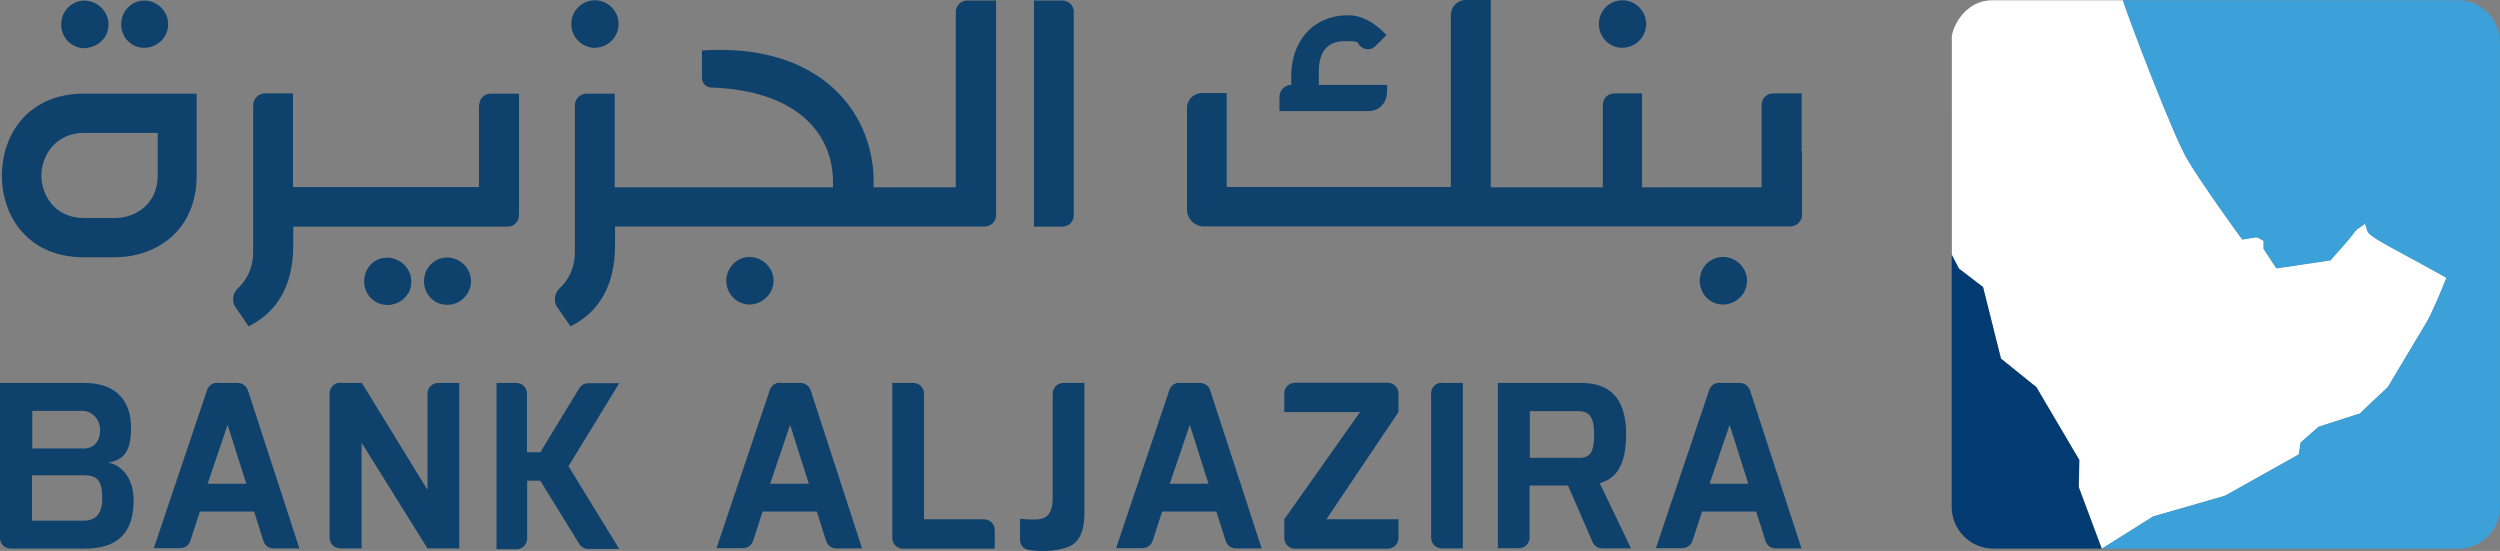
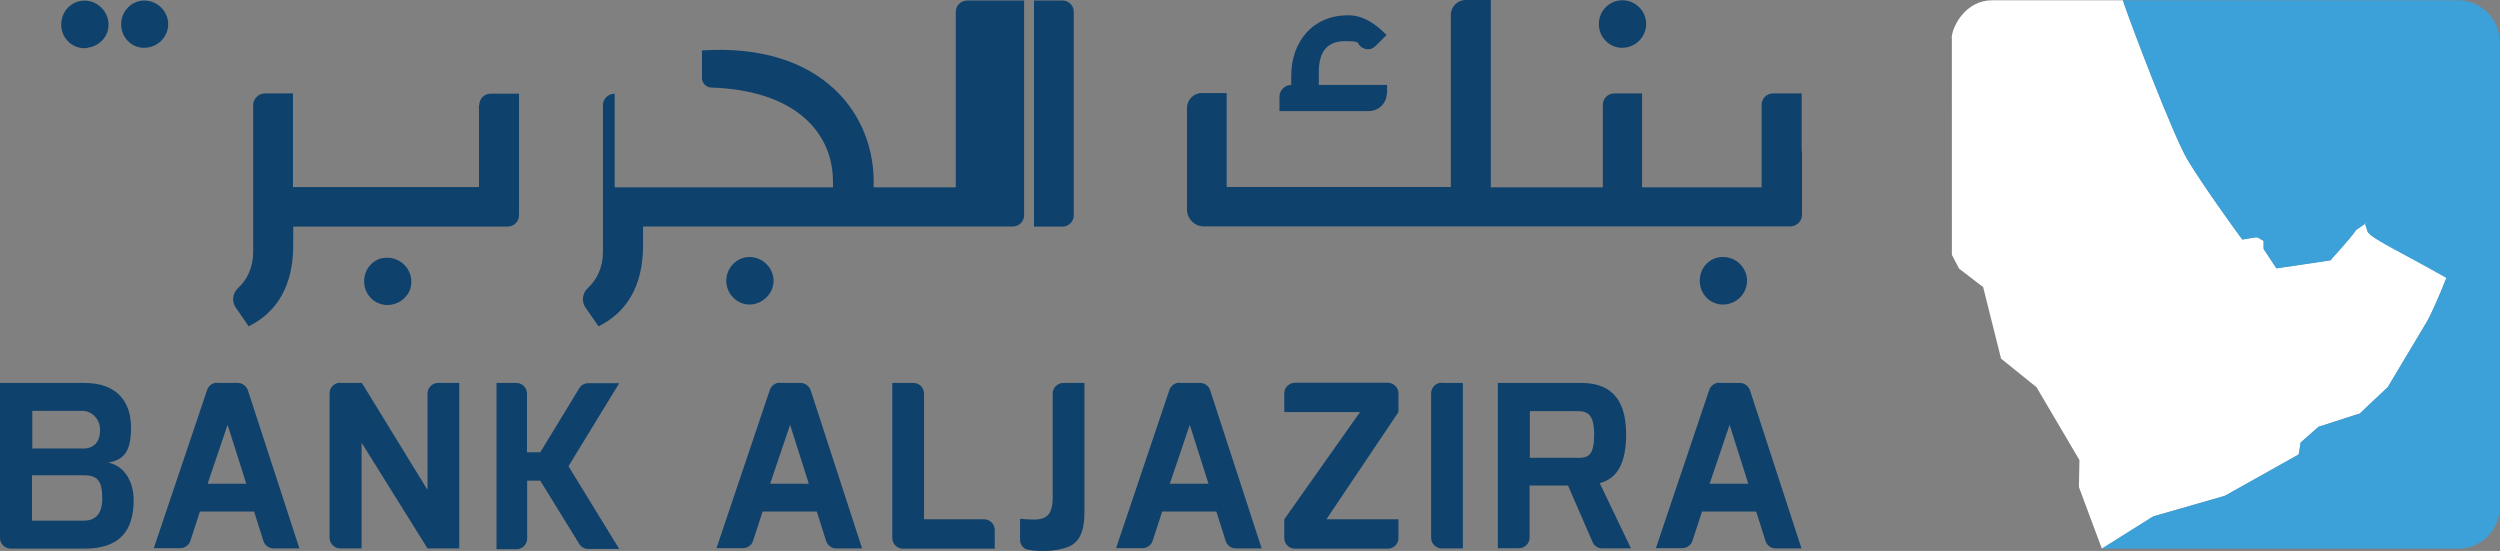
<svg xmlns="http://www.w3.org/2000/svg" id="Layer_2" viewBox="0 0 276.48 60.93">
  <rect x="0" y="0" width="276.48" height="60.93" fill="#808080" stroke="none" />
  <defs>
    <style>
      .cls-1 {
        isolation: isolate;
      }

      .cls-2 {
        fill: #fff;
      }

      .cls-3 {
        fill: #0e416c;
      }

      .cls-4 {
        fill: #3da1d9;
      }

      .cls-5 {
        fill: #013b71;
      }
    </style>
  </defs>
  <g id="Layer_1-2" data-name="Layer_1">
    <g class="cls-1">
      <g>
        <path class="cls-3" d="M179.42,5.28c1.45,0,2.63-1.18,2.63-2.63S180.87.03,179.42.03s-2.6,1.18-2.6,2.63,1.15,2.63,2.6,2.63" />
        <path class="cls-3" d="M153.4,10.3v-.91h-7.55v-1.45c0-2.24.95-3.39,2.89-3.39s1.21.21,1.77.62c.5.38,1.18.38,1.62-.09l1.21-1.21c-1.36-1.39-2.69-2.18-4.25-2.18-3.95,0-6.29,2.95-6.29,6.7v1c-.71,0-1.3.59-1.3,1.3v1.59h9.89c1.09,0,1.98-.89,1.98-1.98" />
-         <path class="cls-3" d="M65.78,5.28c1.45,0,2.63-1.18,2.63-2.63S67.22.03,65.78.03s-2.6,1.18-2.6,2.63,1.18,2.63,2.6,2.63" />
        <path class="cls-3" d="M9.71,5.28c1.09-.15,2.04-.97,2.24-2.04.38-1.89-1.36-3.54-3.22-3.1-.95.24-1.68,1-1.89,1.95-.41,1.83,1.03,3.45,2.86,3.22" />
        <path class="cls-3" d="M15.97,5.28c1.45,0,2.63-1.18,2.63-2.6S17.41.06,15.97.06s-2.57,1.18-2.57,2.63,1.12,2.6,2.57,2.6" />
        <path class="cls-3" d="M9.27,57.58c1.06,0,2.04-.5,2.04-2.45s-.53-2.57-2.04-2.57H3.54v5.02h5.73ZM9.15,49.61c1.27,0,1.92-.77,1.92-2.07s-1.03-2.1-1.92-2.1H3.57v4.16h5.58ZM.03,42.35h9.3c3.78,0,5.16,2.27,5.16,4.9s-.71,3.57-2.51,3.92c1.53.27,2.8,1.8,2.8,4.13,0,3.39-1.53,5.37-5.4,5.37H1.18c-.65,0-1.18-.53-1.18-1.18v-17.15h.03Z" />
        <path class="cls-3" d="M27.24,53.5l-2.07-6.52-2.21,6.52h4.28ZM23.99,42.35h2.3c.5,0,.94.32,1.12.8l5.7,17.5h-2.86c-.5,0-.97-.33-1.12-.83l-1.03-3.25h-5.99l-1.06,3.25c-.15.47-.62.8-1.12.8h-2.92l5.9-17.5c.15-.47.62-.8,1.12-.8" />
        <path class="cls-3" d="M37.63,42.35h2.39l7.26,11.83v-10.65c0-.65.53-1.18,1.18-1.18h2.33v18.3h-3.51l-7.29-11.69v11.69h-2.36c-.65,0-1.18-.53-1.18-1.18v-15.97c0-.65.53-1.18,1.18-1.18" />
        <path class="cls-3" d="M54.92,42.35h2.18c.65,0,1.18.53,1.18,1.18v6.49h1.47l4.31-7.08c.2-.35.59-.56,1-.56h3.42l-5.61,9.18,5.61,9.15h-3.42c-.41,0-.8-.21-1-.56l-4.31-6.99h-1.45v6.4c0,.65-.53,1.18-1.18,1.18h-2.21v-18.38Z" />
        <path class="cls-3" d="M89.45,53.5l-2.07-6.52-2.21,6.52h4.28ZM86.23,42.35h2.3c.5,0,.94.32,1.12.8l5.69,17.5h-2.86c-.5,0-.97-.33-1.12-.83l-1.03-3.25h-5.99l-1.06,3.25c-.15.47-.62.8-1.12.8h-2.92l5.9-17.5c.15-.47.62-.8,1.12-.8" />
        <path class="cls-3" d="M102.19,57.43h6.64c.65,0,1.18.53,1.18,1.18v2.07h-10.15c-.65,0-1.18-.53-1.18-1.18v-17.15h2.33c.65,0,1.18.53,1.18,1.18v13.9Z" />
        <path class="cls-3" d="M112.85,57.37c2.27.21,3.57.27,3.57-2.36v-11.48c0-.65.53-1.18,1.18-1.18h2.33v14.2c0,1.18-.09,2.86-1.33,3.69-1.06.68-3.36.86-4.9.56-.53-.09-.91-.59-.89-1.12v-2.3h.03Z" />
        <path class="cls-3" d="M133.65,53.5l-2.07-6.52-2.21,6.52h4.28ZM130.41,42.35h2.3c.5,0,.97.32,1.12.8l5.7,17.5h-2.86c-.5,0-.97-.33-1.12-.83l-1.03-3.25h-5.99l-1.06,3.25c-.15.47-.62.8-1.12.8h-2.92l5.9-17.5c.15-.47.62-.8,1.12-.8" />
        <path class="cls-3" d="M142.03,57.43l8.38-11.86h-8.38v-2.06c0-.65.53-1.18,1.18-1.18h10.27c.65,0,1.18.53,1.18,1.18v2.06l-7.97,11.86h7.97v2.07c0,.65-.53,1.18-1.18,1.18h-10.27c-.65,0-1.18-.53-1.18-1.18v-2.07Z" />
        <path class="cls-3" d="M159.45,42.35h2.33v18.3h-2.33c-.65,0-1.18-.53-1.18-1.18v-15.97c0-.65.53-1.18,1.18-1.18" />
        <path class="cls-3" d="M174.5,50.64c1.21,0,1.8-.35,1.8-2.57s-.71-2.6-1.8-2.6h-5.31v5.16h5.31ZM165.67,42.35h9.18c2.86,0,4.99,1.33,4.99,5.69s-1.89,5.08-2.92,5.4l3.45,7.2h-3.19c-.47,0-.89-.27-1.06-.71l-2.71-6.23h-4.25v5.75c0,.65-.53,1.18-1.18,1.18h-2.33v-18.3h.03Z" />
        <path class="cls-3" d="M193.35,53.5l-2.07-6.52-2.21,6.52h4.28ZM190.11,42.35h2.3c.5,0,.94.32,1.12.8l5.7,17.5h-2.86c-.5,0-.97-.33-1.12-.83l-1.03-3.25h-5.99l-1.06,3.25c-.15.47-.62.8-1.12.8h-2.92l5.9-17.5c.15-.47.62-.8,1.12-.8" />
        <path class="cls-3" d="M190.55,28.42c-1.48,0-2.57,1.18-2.57,2.63s1.12,2.63,2.57,2.63,2.66-1.18,2.66-2.63-1.21-2.63-2.66-2.63" />
        <path class="cls-3" d="M42.23,28.54c-.94.24-1.68,1-1.89,1.95-.41,1.83,1.03,3.45,2.86,3.22,1.09-.15,2.04-.97,2.24-2.04.38-1.89-1.36-3.54-3.22-3.1" />
-         <path class="cls-3" d="M49.46,28.48c-1.45,0-2.57,1.18-2.57,2.63s1.12,2.6,2.57,2.6,2.63-1.18,2.63-2.6-1.18-2.63-2.63-2.63" />
        <path class="cls-3" d="M82.89,28.42c-1.39,0-2.57,1.18-2.57,2.63s1.18,2.63,2.57,2.63,2.66-1.18,2.66-2.63-1.24-2.63-2.66-2.63" />
        <path class="cls-3" d="M117.51.06h-3.16v25h3.16c.68,0,1.24-.56,1.24-1.24V1.3c0-.68-.56-1.24-1.24-1.24" />
-         <path class="cls-3" d="M17.44,19.42c0,3.13-2.45,4.69-4.72,4.69h-3.45c-3.13,0-4.69-2.45-4.69-4.69s1.59-4.72,4.69-4.72h8.17v4.72ZM.21,19.42c0,4.63,3.01,9.03,9.03,9.03h3.45c4.66,0,9.06-3.01,9.06-9.03v-9.06h-12.51C3.22,10.36.21,14.78.21,19.42" />
        <path class="cls-3" d="M52.97,11.63v9.06h-20.57v-10.36h-3.1c-.71,0-1.3.59-1.3,1.3v16.23c0,1.74-.68,3.07-1.65,3.98-.59.53-.74,1.39-.35,2.07l1.5,2.18c3.04-1.51,4.93-4.37,4.93-8.97v-2.06h23.7c.71,0,1.27-.56,1.27-1.27v-13.43h-3.13c-.71,0-1.27.56-1.27,1.27" />
-         <path class="cls-3" d="M110.1.06h-3.13c-.71,0-1.27.56-1.27,1.27v19.39h-9.09c.32-8.06-5.73-16.02-18.98-15.14v3.04c0,.56.44,1.03,1,1.06,9.33.3,13.49,4.96,13.49,10.42v.62h-24.14v-10.36h-3.1c-.71,0-1.3.56-1.3,1.27v16.23c0,1.74-.68,3.07-1.65,3.98-.59.53-.74,1.39-.35,2.07l1.51,2.18c3.04-1.5,4.93-4.37,4.93-8.97v-2.07h40.87c.71,0,1.27-.56,1.27-1.27V.06h-.06Z" />
+         <path class="cls-3" d="M110.1.06h-3.13c-.71,0-1.27.56-1.27,1.27v19.39h-9.09c.32-8.06-5.73-16.02-18.98-15.14v3.04c0,.56.44,1.03,1,1.06,9.33.3,13.49,4.96,13.49,10.42v.62h-24.14v-10.36c-.71,0-1.3.56-1.3,1.27v16.23c0,1.74-.68,3.07-1.65,3.98-.59.53-.74,1.39-.35,2.07l1.51,2.18c3.04-1.5,4.93-4.37,4.93-8.97v-2.07h40.87c.71,0,1.27-.56,1.27-1.27V.06h-.06Z" />
        <path class="cls-3" d="M199.25,16.73v-6.4h-3.16c-.71,0-1.27.56-1.27,1.27v9.12h-13.22v-10.39h-3.07c-.71,0-1.27.56-1.27,1.27v9.12h-12.39V0h-2.77c-.91,0-1.65.74-1.65,1.65v19.03h-24.79v-10.39h-2.74c-.91,0-1.65.74-1.65,1.65v11.33c.06.97.86,1.77,1.86,1.77h64.89c.71-.03,1.27-.59,1.27-1.3v-6.99" />
        <path class="cls-2" d="M215.84,4.16c.09-1.36,1.62-4.13,4.46-4.13h14.49c.94,2.83,5.61,15.02,7.14,17.59,1.62,2.72,5.52,8.12,5.75,8.41l.33.44c.41-.06,1.18-.21,1.48-.24h.15l.21.09c.09.06.15.09.29.18l.21.12v.88l1.42,2.15,5.99-.89c.41-.56,1.77-1.89,2.83-3.36l1.27-.88-.26.27c0,.09.06.18.09.27.06.21.12.41.18.56.3.44,1.03.91,4.72,2.89l.12.06c1.12.62,2.68,1.45,3.54,1.95l.33.21-.15.35c-.47,1.24-1.62,3.87-2.04,4.54-.03.06-3.78,6.31-4.25,7.11v.06s-.09.06-.09.06c-.12.12-.8.74-1.48,1.39-.68.65-1.39,1.3-1.56,1.48l-.09.06h-.09c-.44.15-3.81,1.24-4.4,1.42l-1.98,1.74c-.03.27-.21,1.3-.21,1.3l-.18.12c-.56.32-3.1,1.74-5.11,2.86-1.39.77-2.69,1.5-2.77,1.56h-.06s-.06.06-.06.06c-.21.06-4.84,1.39-7.91,2.27l-5.7,3.57-2.54-6.82.06-2.98-4.75-8.06-3.92-3.16-1.98-7.91-2.66-2.04-.8-1.53V4.22l-.03-.06Z" />
-         <path class="cls-5" d="M229.95,50.88l-4.75-8.06-3.92-3.16-1.98-7.91-2.66-2.04-.8-1.53v27.86c0,2.57,2.07,4.63,4.63,4.63h11.95l-2.54-6.79.06-2.98v-.03Z" />
        <path class="cls-4" d="M276.45,4.66c0-2.57-2.07-4.63-4.63-4.63h-37.06c.94,2.83,5.6,15.02,7.14,17.62,1.62,2.72,5.52,8.12,5.75,8.41l.33.44c.41-.06,1.18-.21,1.48-.24h.15l.21.09c.09.06.15.09.3.18l.21.12v.89l1.42,2.15,5.99-.89c.41-.56,1.77-1.89,2.83-3.36l1.27-.89-.27.27c0,.09.06.18.09.27.06.21.12.41.18.56.29.44,1.03.91,4.72,2.89l.12.06c1.12.62,2.68,1.45,3.54,1.95l.33.18-.15.35c-.47,1.24-1.62,3.87-2.04,4.54-.03.06-3.78,6.32-4.25,7.11v.06s-.09.06-.09.06c-.12.12-.8.74-1.48,1.39-.68.65-1.39,1.3-1.56,1.48l-.09.06h-.09c-.44.15-3.81,1.24-4.4,1.42l-1.98,1.74c-.03.27-.21,1.3-.21,1.3l-.18.12c-.56.32-3.1,1.74-5.11,2.86-1.39.77-2.69,1.5-2.78,1.56h-.06s-.06.06-.06.06c-.21.06-4.84,1.39-7.91,2.27l-5.67,3.57h39.4c2.57,0,4.69-2.1,4.63-4.81V4.66h-.03Z" />
      </g>
    </g>
  </g>
</svg>